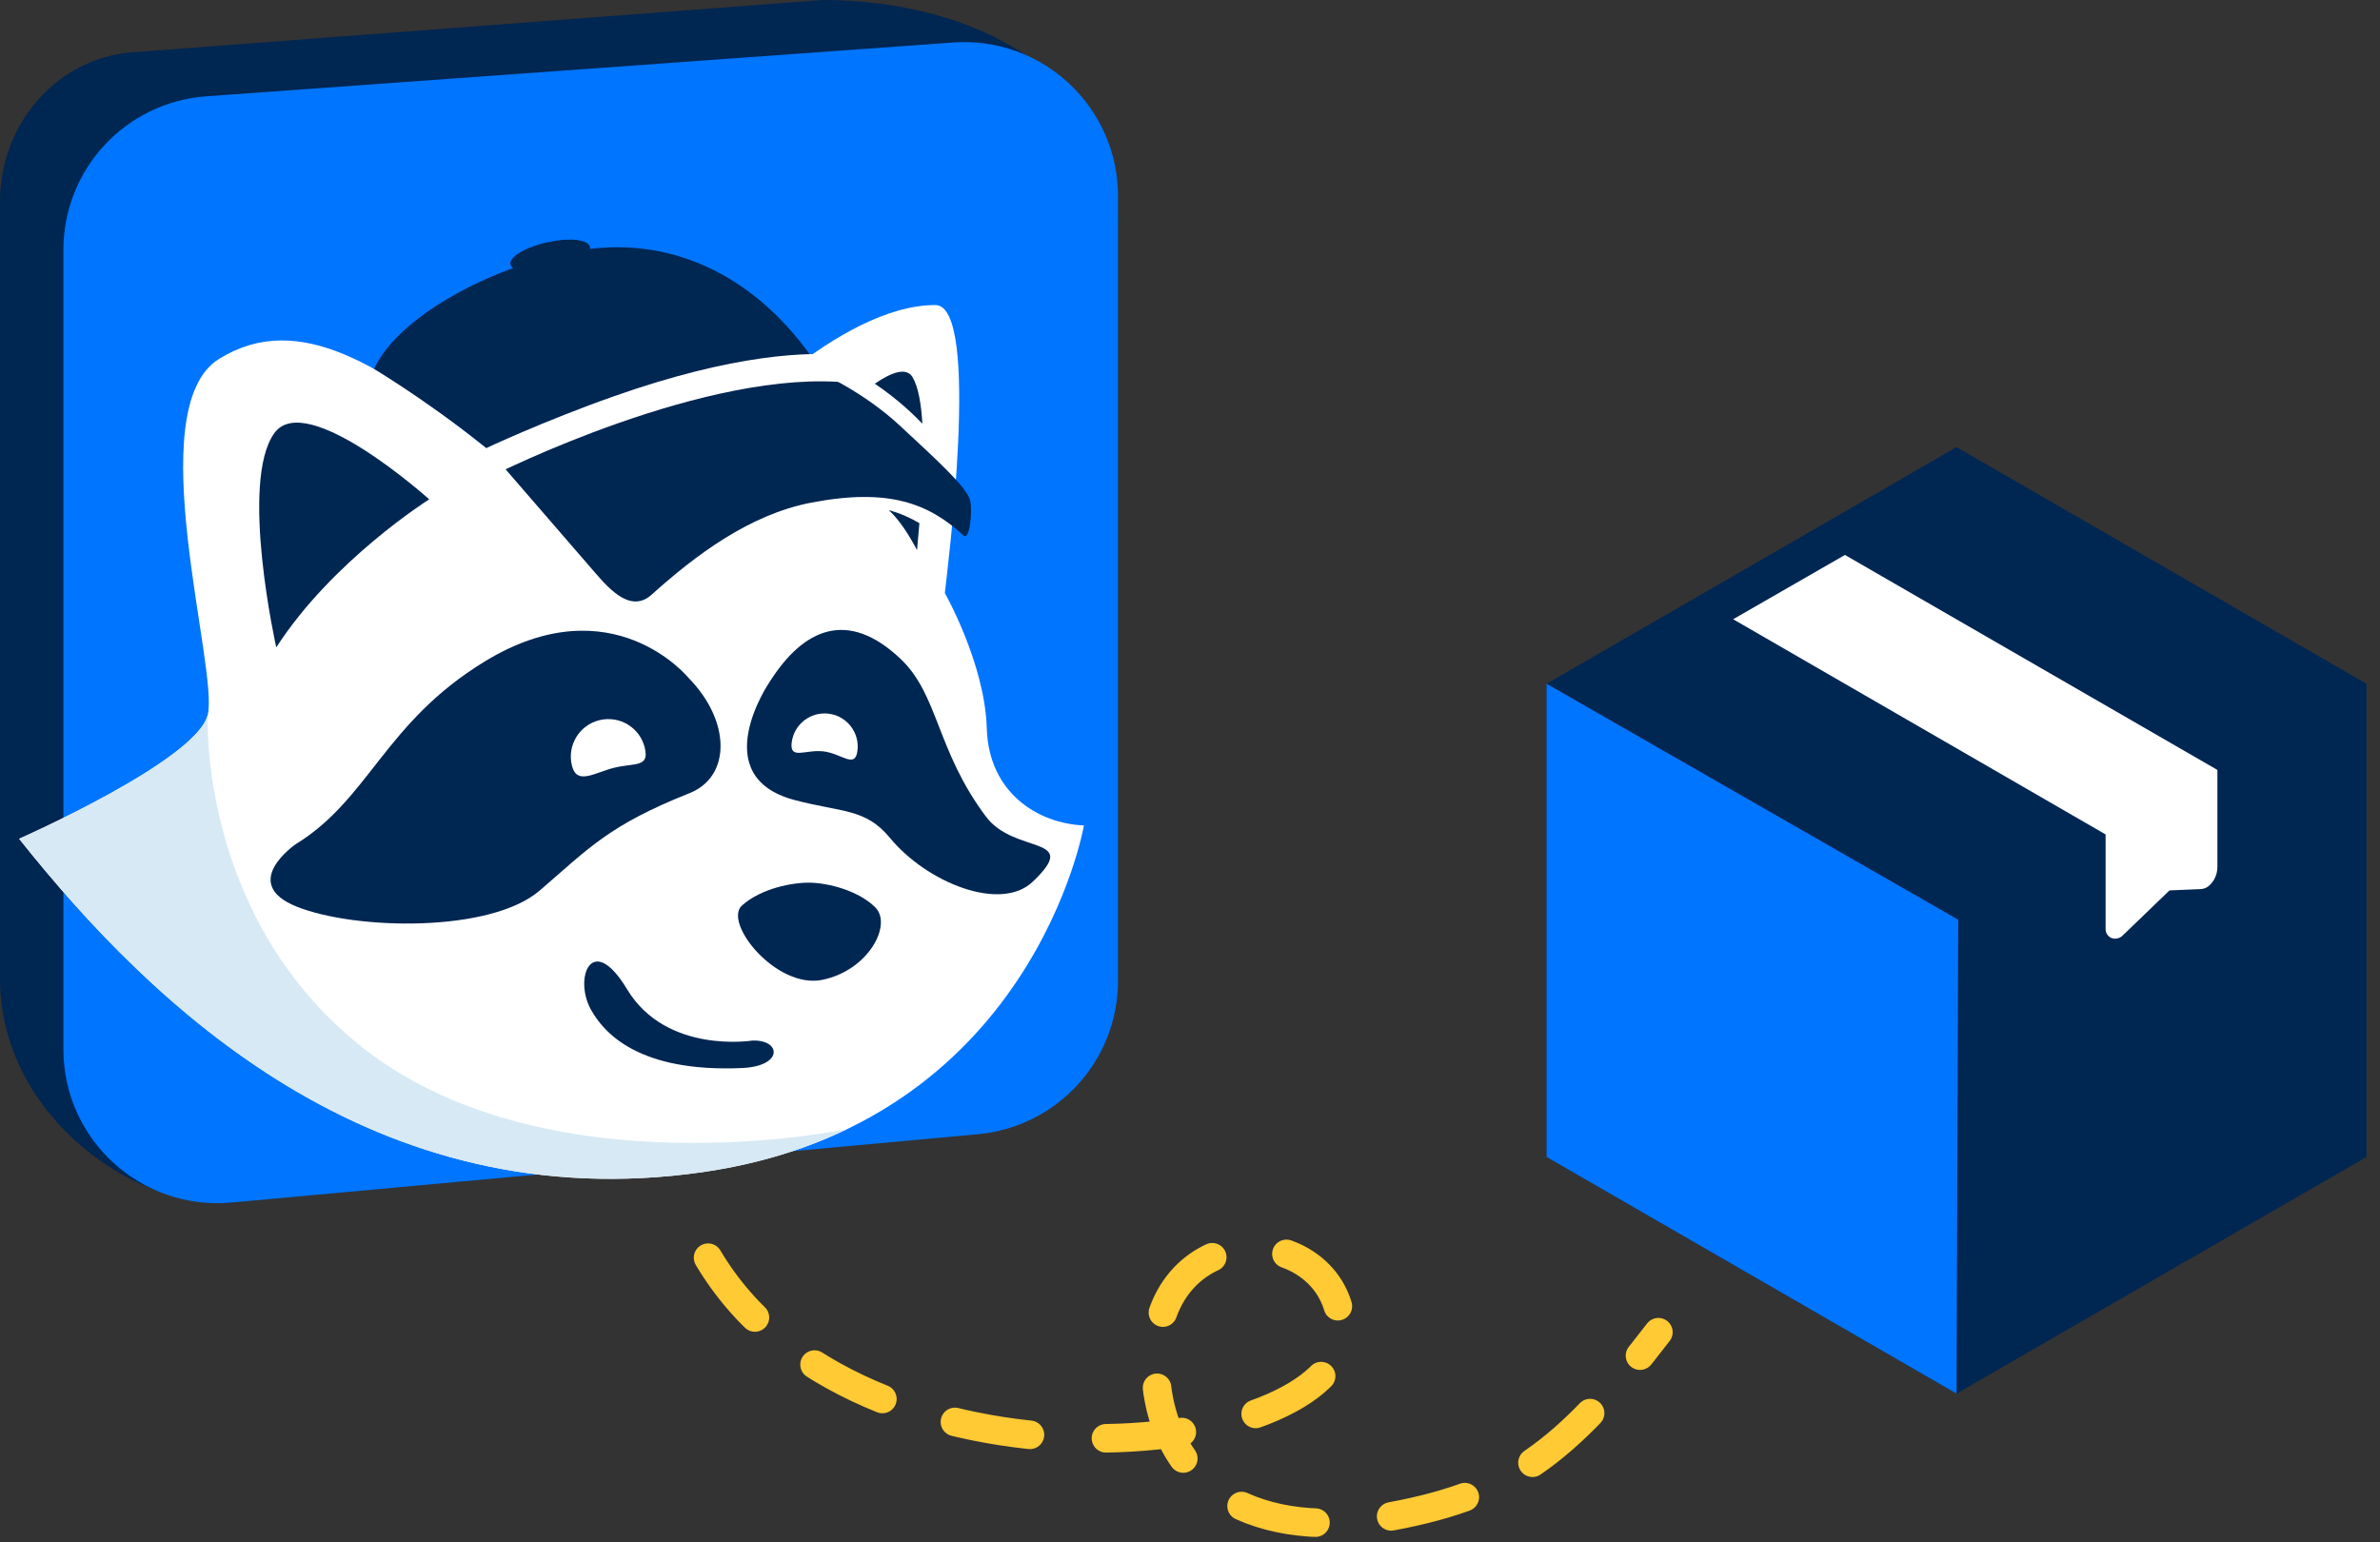
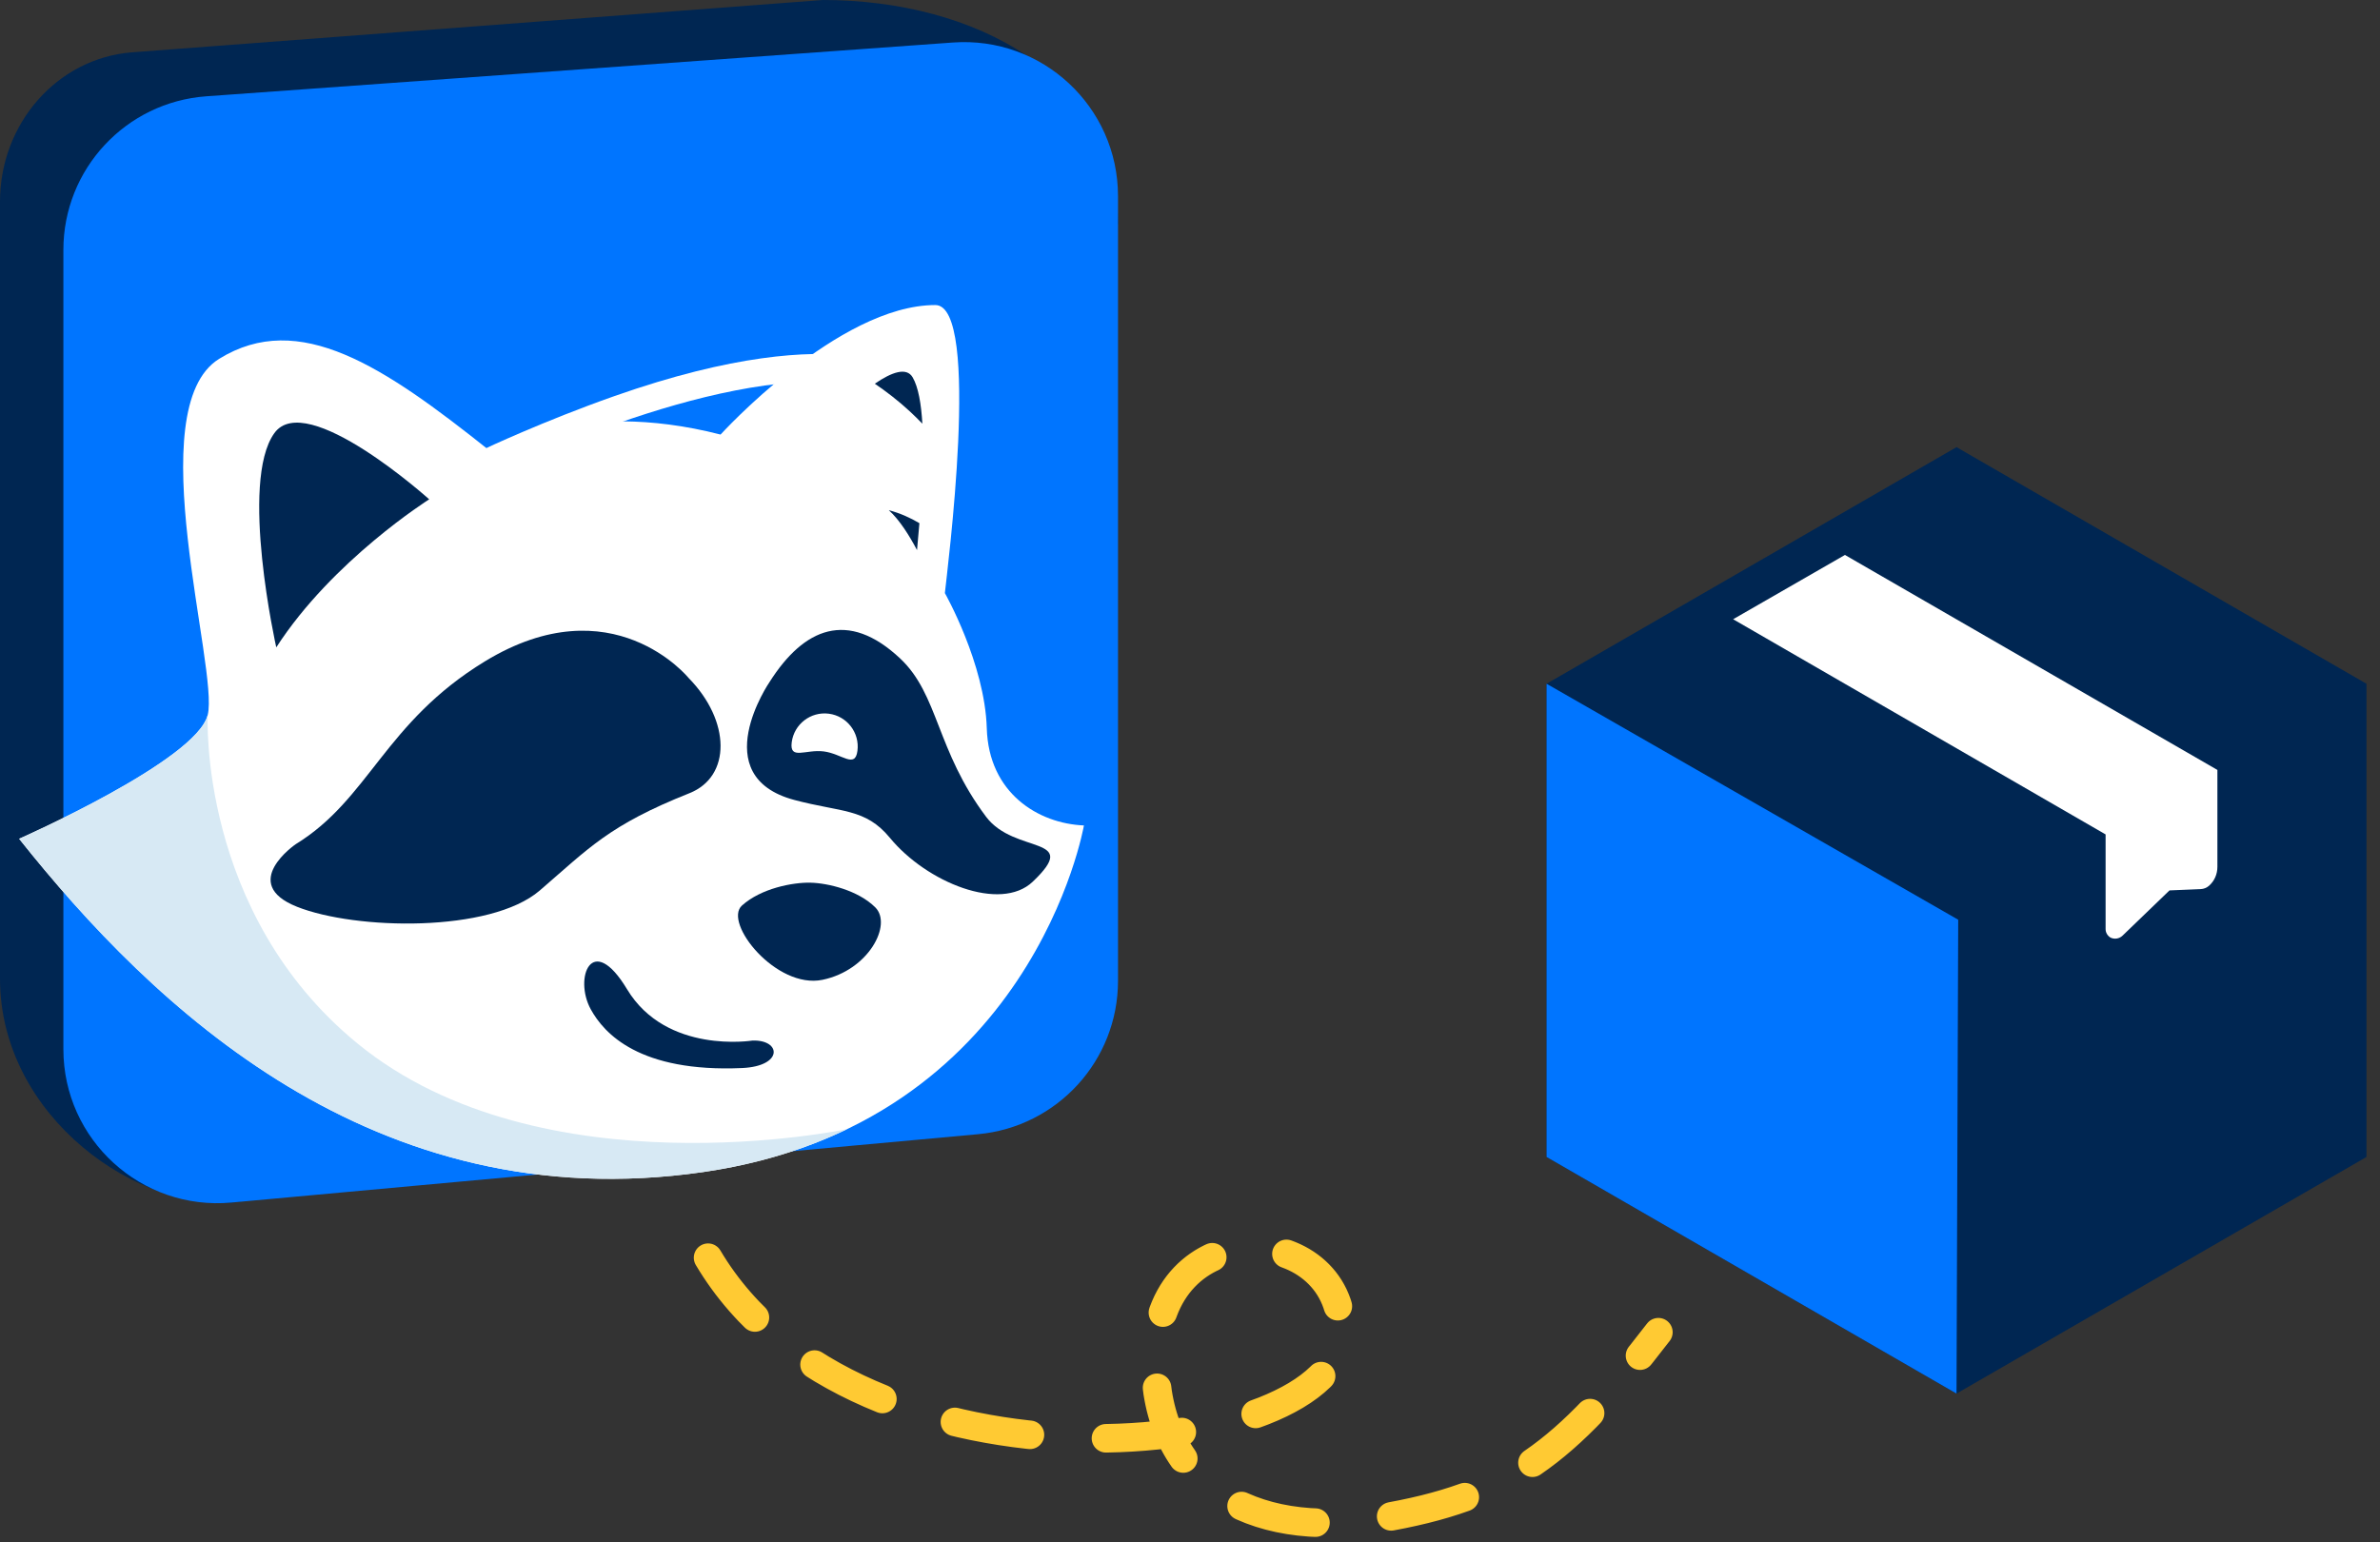
<svg xmlns="http://www.w3.org/2000/svg" width="125" height="81" viewBox="0 0 125 81" fill="none">
  <rect x="0" y="0" width="125" height="81" fill="#333333" stroke="none" />
  <path d="M37.189 66.066C45.018 79.278 70.463 76.831 70.463 69.98C70.463 64.108 60.676 63.619 60.676 71.448C60.676 77.81 65.57 80.909 72.42 79.767C79.271 78.625 82.207 76.342 87.1 69.98" stroke="#FFCA33" stroke-width="1.5" stroke-linecap="round" stroke-dasharray="4 4" />
  <path fill-rule="evenodd" clip-rule="evenodd" d="M111.089 49.929C110.911 49.929 110.733 49.888 110.572 49.809L110.545 49.796L110.519 49.78C110.173 49.567 109.966 49.2 109.966 48.799V44.189L89.782 32.526L96.899 28.434L117.082 40.085V45.532C117.082 46.102 116.852 46.62 116.435 46.991C116.208 47.193 115.914 47.312 115.607 47.324L114.206 47.383L111.907 49.599C111.686 49.811 111.396 49.929 111.089 49.929H111.089Z" fill="white" />
  <path fill-rule="evenodd" clip-rule="evenodd" d="M124.289 60.775L102.759 73.204L81.228 60.775V35.917L102.758 23.488L124.288 35.917V60.775H124.289ZM110.588 43.831L91.026 32.528L96.898 29.151L116.46 40.444V45.532C116.46 45.924 116.303 46.276 116.022 46.527C115.9 46.635 115.743 46.697 115.58 46.704L113.944 46.772L111.476 49.151C111.307 49.313 111.056 49.353 110.846 49.251C110.688 49.154 110.588 48.993 110.588 48.8V43.831H110.588Z" fill="#002652" />
  <path fill-rule="evenodd" clip-rule="evenodd" d="M81.228 60.775L102.758 73.204L102.847 48.312L81.228 35.917V60.775Z" fill="#0075FF" />
  <path d="M6.946 2.748L43.215 0C51.149 0 58.719 3.913 58.719 11.781L12.619 63.127C7.373 63.805 0 58.711 0 51.403V10.594C0 6.469 3.031 3.044 6.946 2.748Z" fill="#002652" />
  <path d="M10.839 5.058L50.048 2.233C54.733 1.895 58.719 5.605 58.719 10.302V51.523C58.719 55.705 55.532 59.197 51.367 59.579L12.157 63.169C7.418 63.604 3.329 59.872 3.329 55.114V13.127C3.329 8.884 6.607 5.363 10.838 5.058L10.839 5.058Z" fill="#0075FF" />
  <path d="M25.69 23.652C25.69 23.652 30.267 20.876 37.845 22.827C37.845 22.827 44.023 16.024 49.125 16.024C51.555 16.024 49.725 30.155 49.626 31.155C49.626 31.155 51.727 34.857 51.827 38.258C51.928 41.66 54.528 43.261 56.929 43.36C56.929 43.36 54.228 59.068 36.921 61.568C19.613 64.069 8.008 52.864 1.005 44.061C1.005 44.061 10.309 39.959 10.909 37.558C11.509 35.157 7.307 21.451 11.509 18.85C15.711 16.249 20.163 19.25 25.69 23.652Z" fill="white" />
  <path d="M44.5 59.309C42.353 60.346 39.845 61.145 36.921 61.569C19.613 64.07 8.008 52.865 1.005 44.061C1.005 44.061 10.309 39.96 10.909 37.559C10.909 37.559 10.401 47.952 18.769 54.809C28.42 62.715 44.5 59.31 44.5 59.31V59.309Z" fill="#D7E9F4" />
  <path d="M14.51 34.006C14.51 34.006 12.561 25.317 14.41 22.751C16.085 20.425 22.542 26.229 22.542 26.229C22.542 26.229 17.462 29.429 14.51 34.006Z" fill="#002652" />
  <path d="M36.17 35.618C36.17 35.618 32.159 30.662 25.466 34.742C20.191 37.957 19.395 41.977 15.529 44.346C15.529 44.346 12.519 46.406 15.598 47.631C18.676 48.856 25.757 49.005 28.346 46.779C30.935 44.553 31.969 43.352 36.214 41.664C38.406 40.791 38.384 37.876 36.171 35.618H36.17Z" fill="#002652" />
  <path d="M42.57 46.367C43.48 46.387 45.075 46.767 45.974 47.667C46.872 48.567 45.624 50.968 43.196 51.469C40.769 51.969 37.968 48.468 38.968 47.567C39.968 46.667 41.621 46.346 42.57 46.366V46.367Z" fill="#002652" />
-   <path d="M30.037 40.212C30.296 41.27 31.214 40.585 32.271 40.326C33.328 40.067 34.123 40.331 33.864 39.274C33.605 38.217 32.539 37.571 31.481 37.83C30.424 38.089 29.778 39.155 30.037 40.212Z" fill="white" />
  <path d="M40.422 35.819C40.422 35.819 37.02 40.771 41.722 42.022C44.2 42.681 45.45 42.447 46.738 44.01C48.672 46.359 52.547 47.927 54.239 46.316C56.823 43.857 53.297 44.909 51.791 42.905C49.166 39.411 49.304 36.49 47.276 34.588C44.526 32.008 42.222 32.983 40.422 35.819Z" fill="#002652" />
  <path d="M41.582 38.993C41.459 39.946 42.316 39.349 43.269 39.472C44.222 39.595 44.911 40.392 45.034 39.439C45.157 38.486 44.484 37.613 43.531 37.49C42.577 37.367 41.705 38.04 41.582 38.993V38.993Z" fill="white" />
  <path d="M39.521 54.659C39.521 54.659 35.001 55.394 32.932 51.962C31.087 48.901 30.128 51.373 31.024 53.011C31.723 54.289 33.584 56.341 38.977 56.103C41.143 56.007 41.04 54.611 39.521 54.659V54.659Z" fill="#002652" />
  <path d="M47.786 21.61C48.009 21.817 48.228 22.033 48.444 22.256C48.384 21.23 48.234 20.333 47.933 19.821C47.612 19.272 46.837 19.545 45.946 20.155C46.537 20.558 47.175 21.044 47.786 21.61H47.786Z" fill="#002652" />
  <path d="M46.679 26.798C47.259 27.32 47.781 28.173 48.163 28.896C48.163 28.896 48.221 28.196 48.288 27.482C47.81 27.198 47.282 26.96 46.679 26.799V26.798Z" fill="#002652" />
-   <path d="M50.924 26.191C50.637 25.48 49.276 24.226 47.249 22.347C45.377 20.612 43.194 19.638 43.194 19.638C43.149 19.544 43.093 19.446 43.028 19.344C40.276 15.089 36.026 12.469 30.985 13.074C30.993 13.036 30.993 12.999 30.985 12.964C30.899 12.577 29.895 12.471 28.743 12.727C27.59 12.983 26.725 13.503 26.811 13.89C26.827 13.963 26.876 14.027 26.953 14.079C23.733 15.251 20.647 17.231 19.648 19.373C23.319 21.663 25.69 23.653 25.69 23.653C25.69 23.653 29.85 28.467 31.024 29.817C31.814 30.725 33.038 32.304 34.222 31.239C36.535 29.157 39.372 27.025 42.607 26.403C46.713 25.613 48.795 26.467 50.607 28.127C50.954 28.445 51.102 26.634 50.924 26.193V26.191Z" fill="#002652" />
  <path d="M25.872 24.983L25.445 23.582C25.473 23.568 28.526 22.125 32.265 20.808C38.536 18.6 42.477 18.433 44.68 18.68V20.117C37.202 19.276 25.984 24.926 25.872 24.983Z" fill="white" />
</svg>